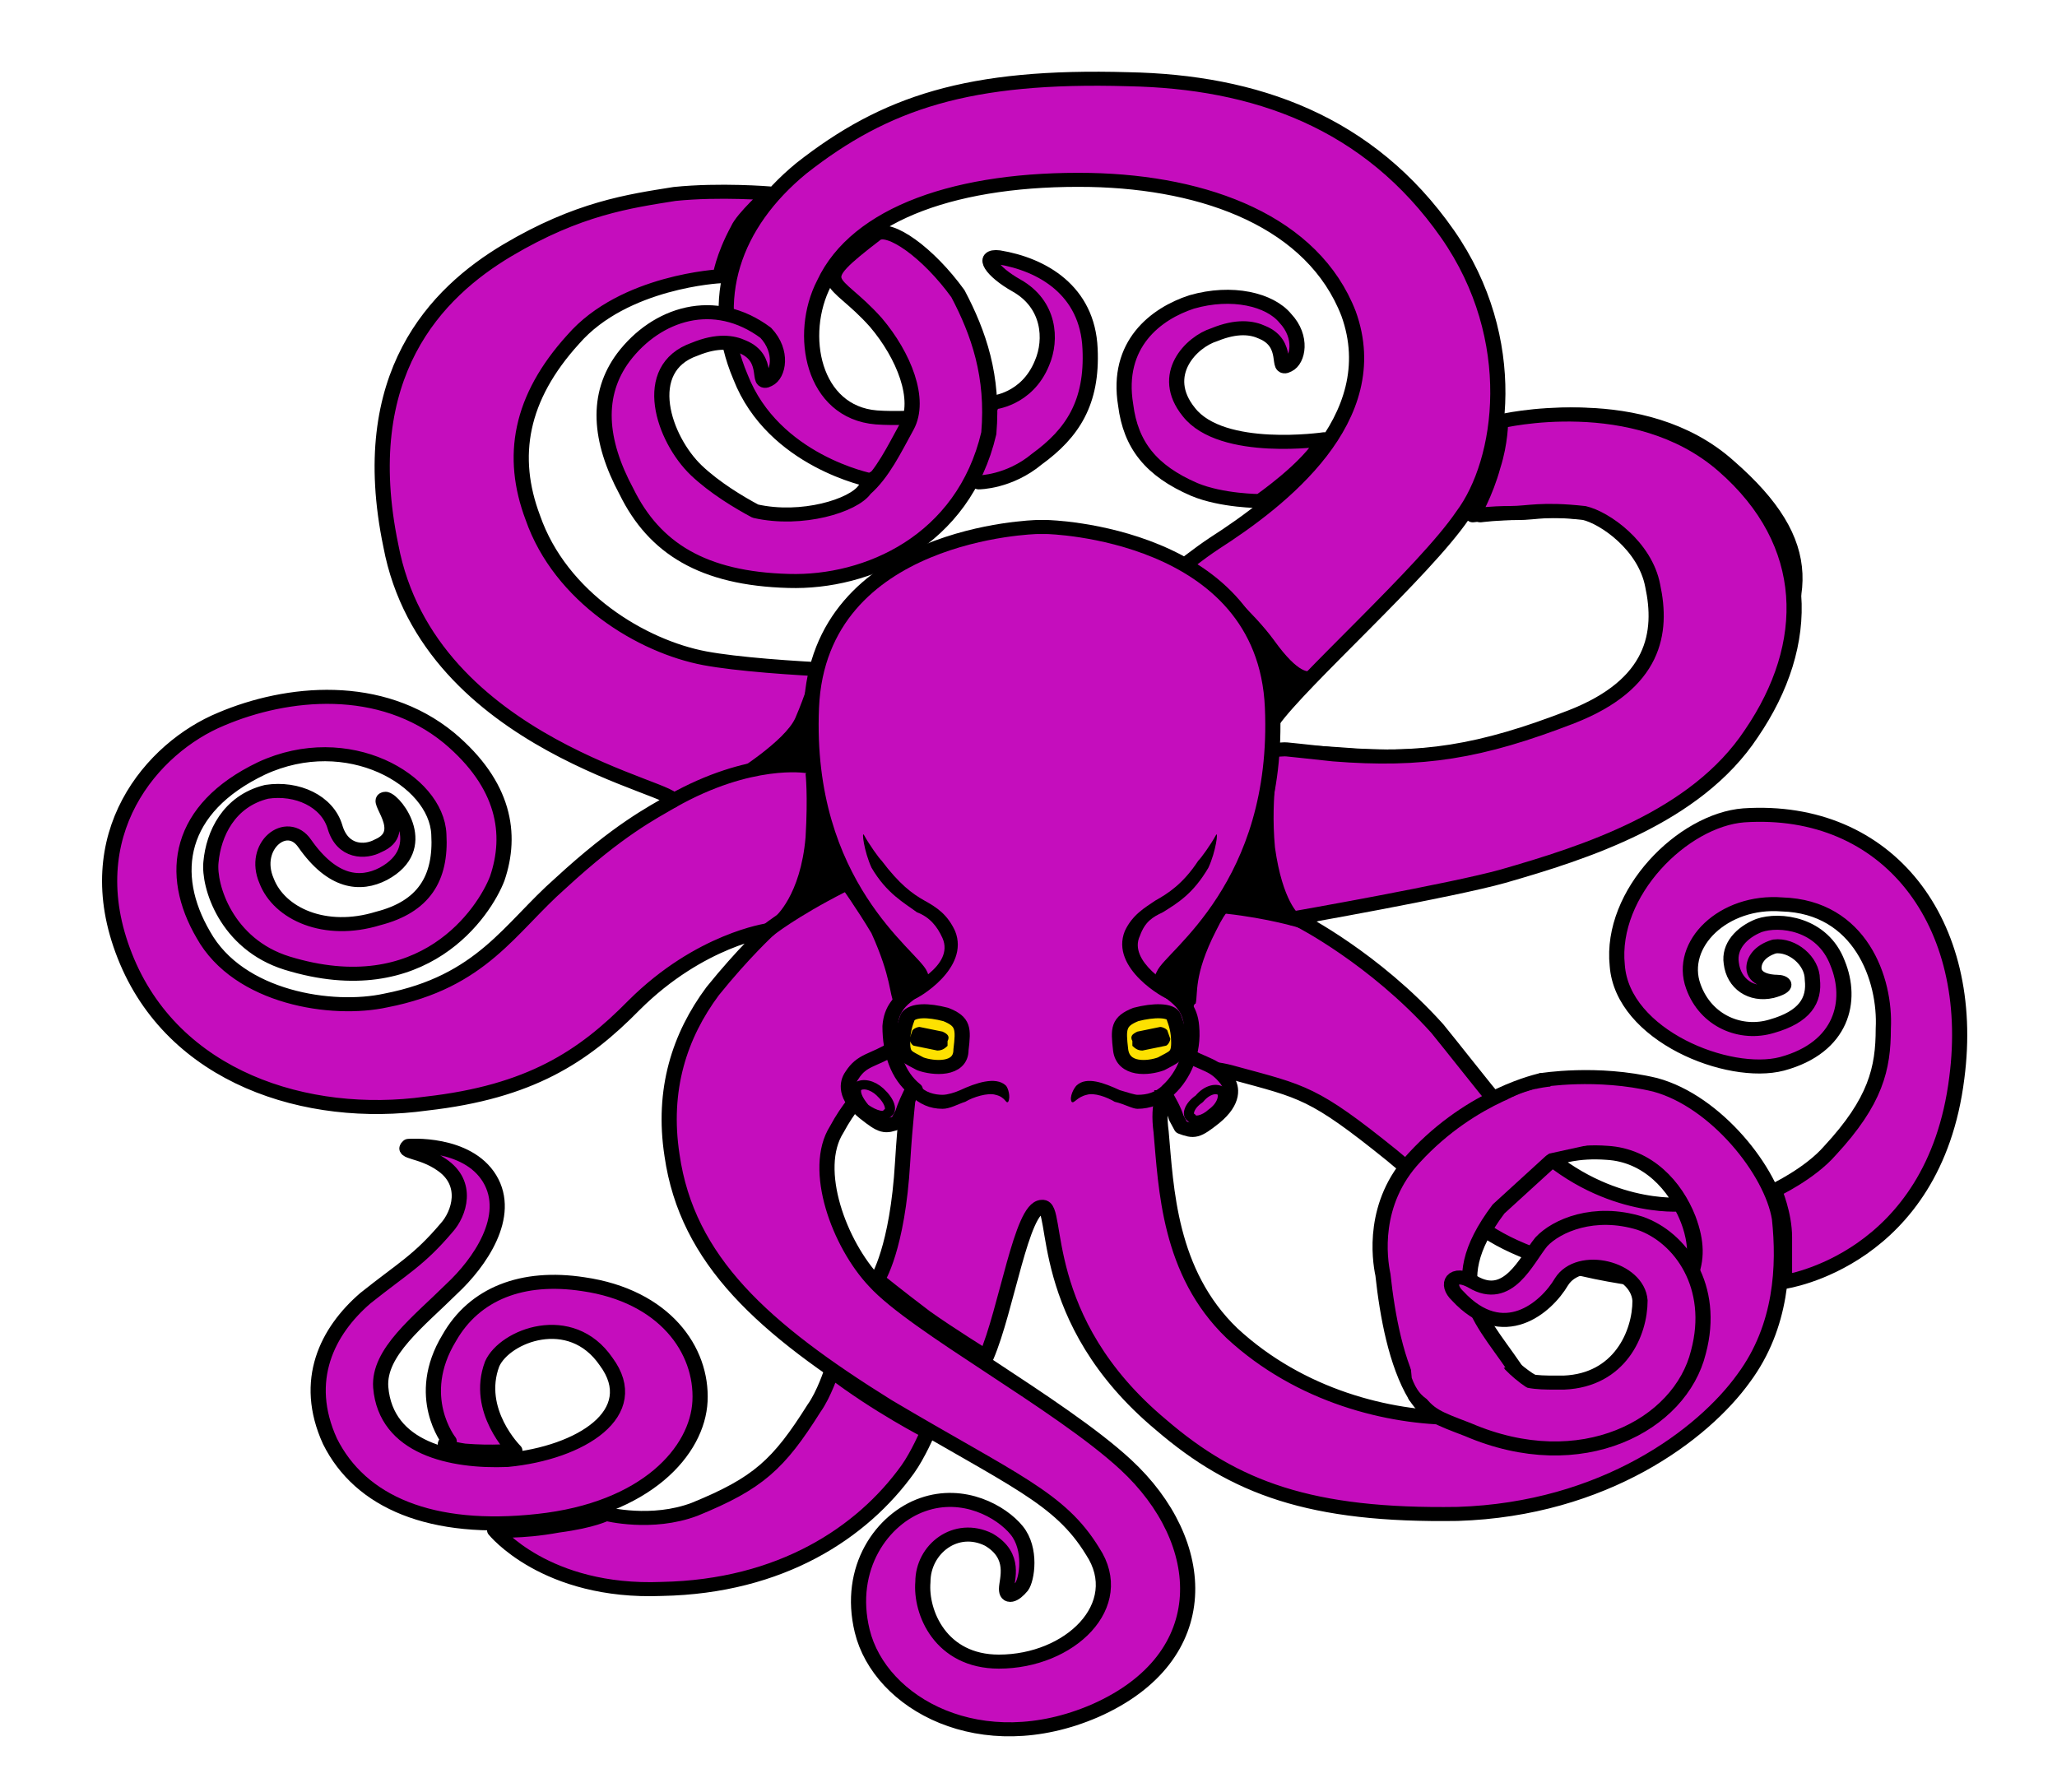
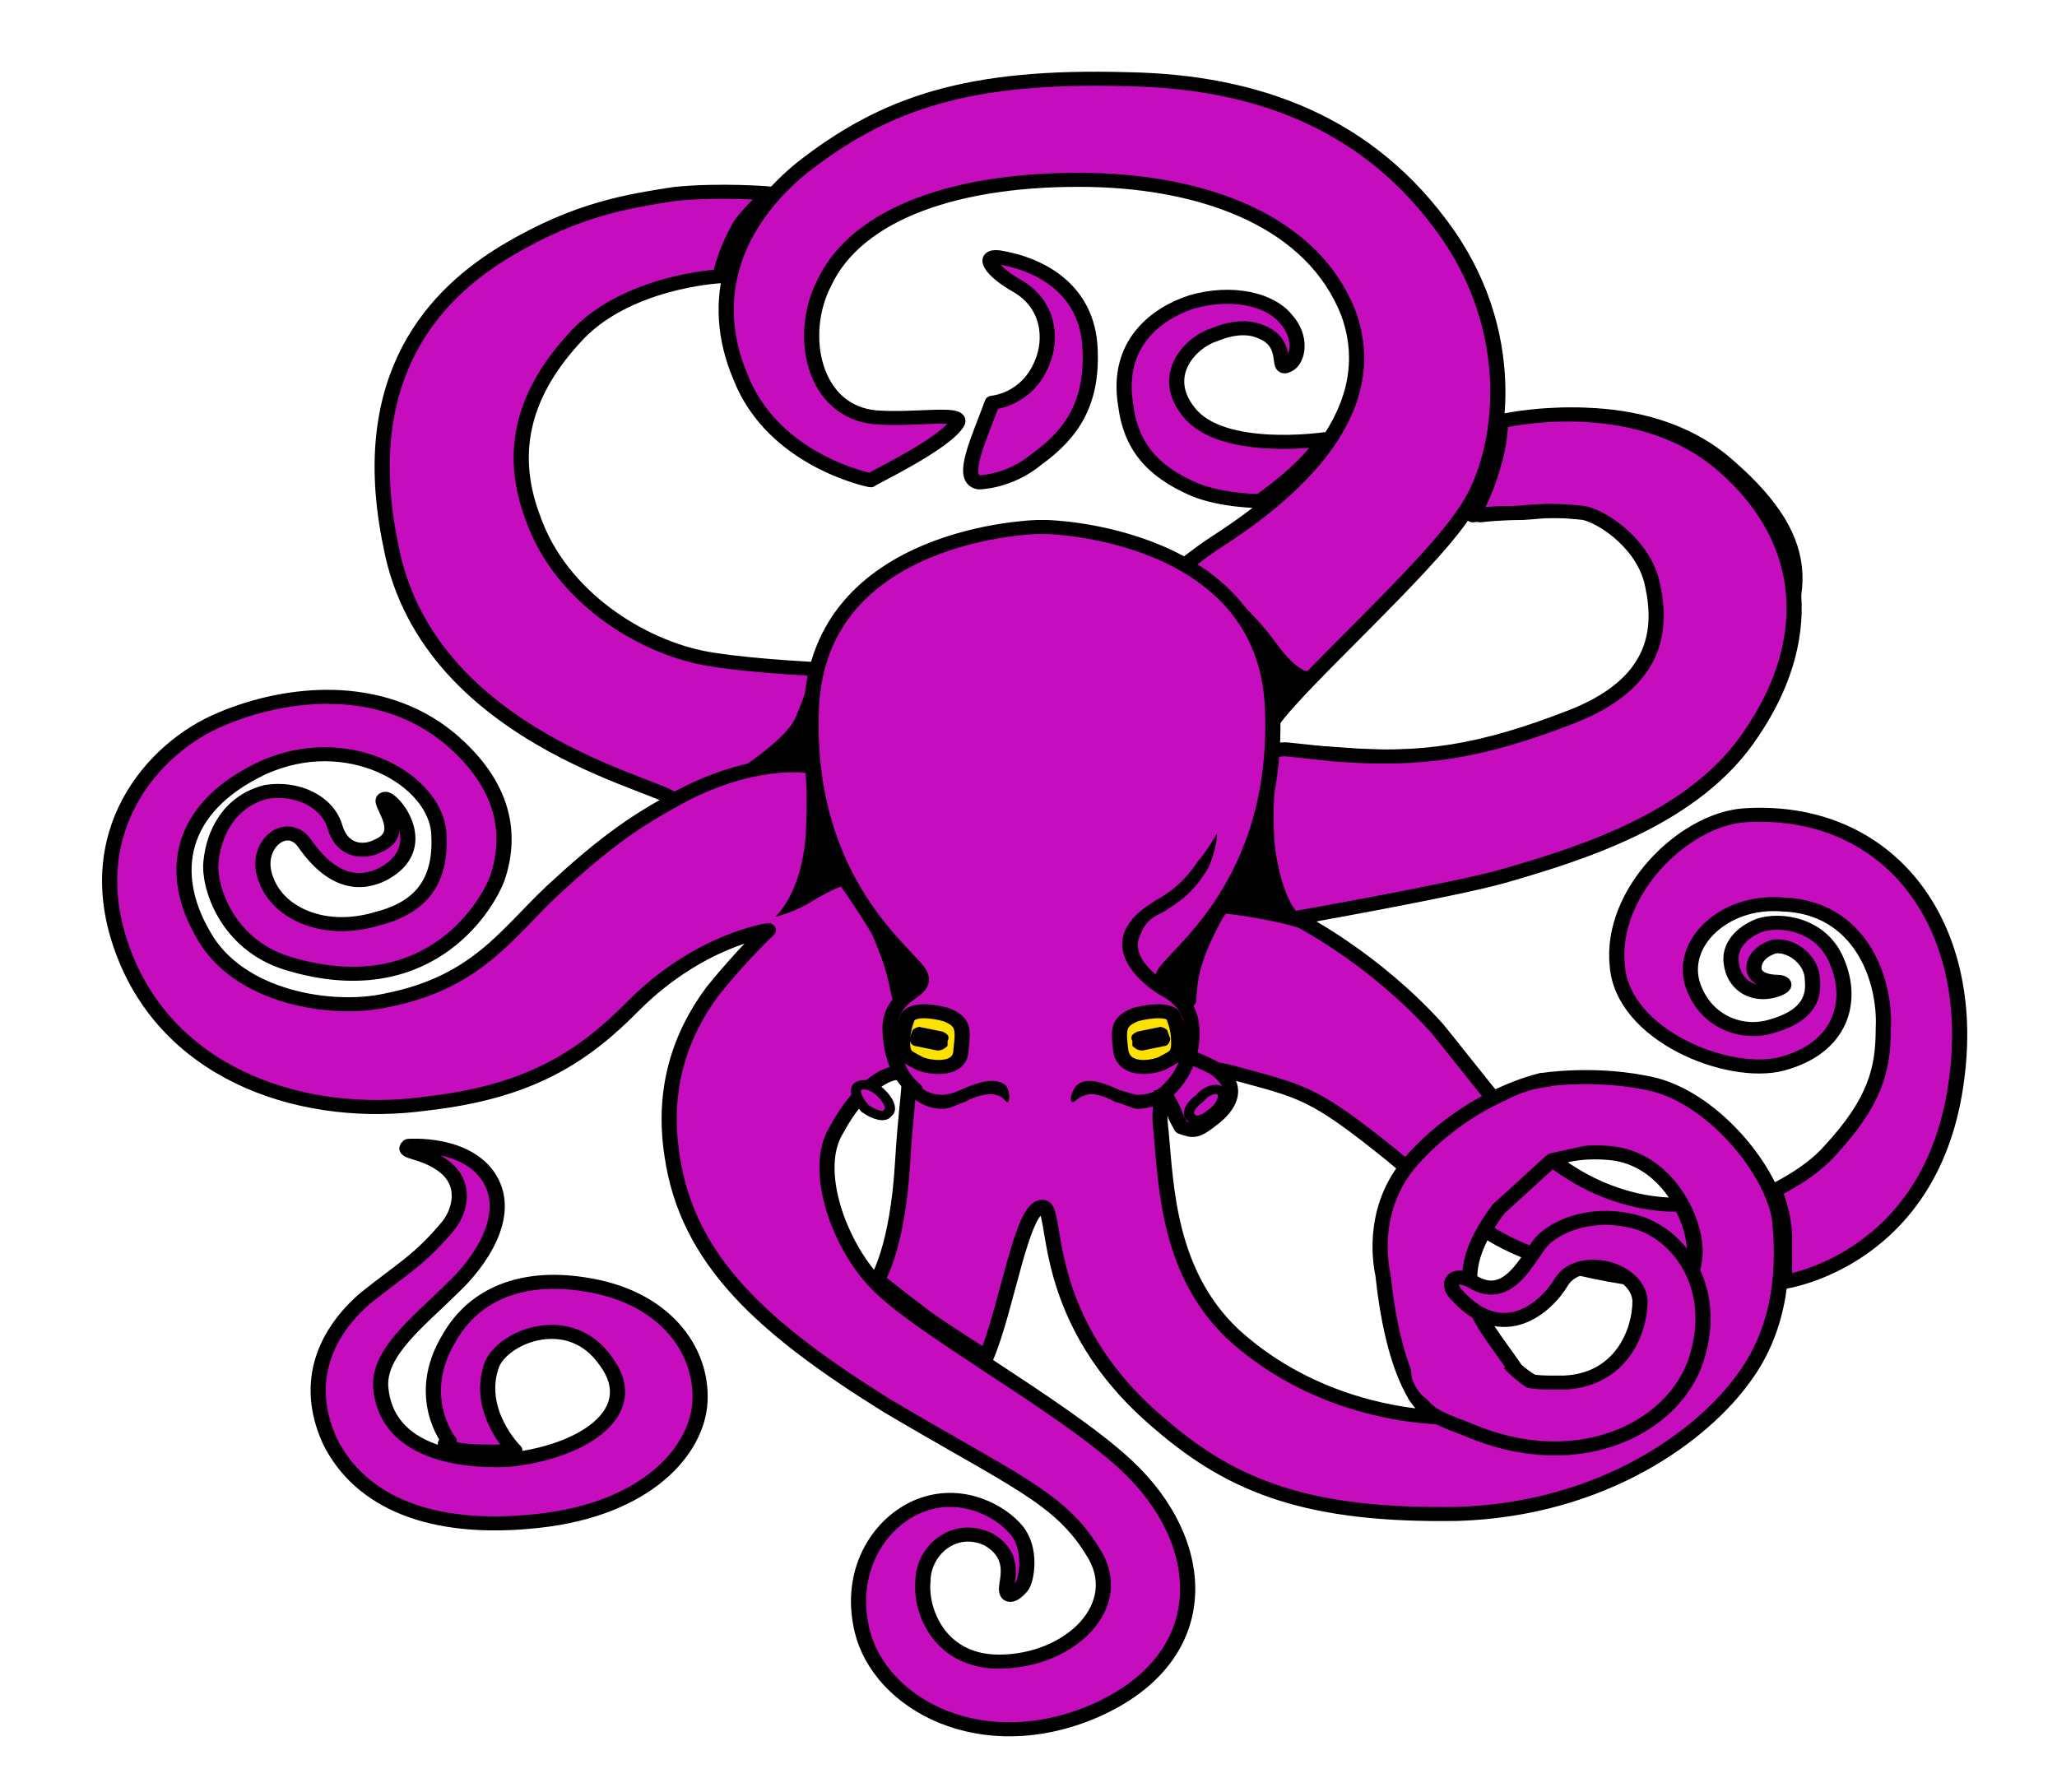
<svg xmlns="http://www.w3.org/2000/svg" xmlns:ns1="http://www.inkscape.org/namespaces/inkscape" xmlns:ns2="http://sodipodi.sourceforge.net/DTD/sodipodi-0.dtd" width="817.637mm" height="712.478mm" viewBox="0 0 817.637 712.478" version="1.1" id="svg56964" xml:space="preserve" ns1:version="1.2.2 (b0a8486, 2022-12-01)" ns2:docname="pinkoctopus-pdusgov.svg">
  <ns2:namedview id="namedview56966" pagecolor="#ffffff" bordercolor="#000000" borderopacity="0.25" ns1:showpageshadow="2" ns1:pageopacity="0.0" ns1:pagecheckerboard="0" ns1:deskcolor="#d1d1d1" ns1:document-units="mm" showgrid="false" ns1:zoom="0.16" ns1:cx="2268.75" ns1:cy="2096.875" ns1:window-width="1652" ns1:window-height="1099" ns1:window-x="0" ns1:window-y="25" ns1:window-maximized="0" ns1:current-layer="g64164" />
  <defs id="defs56961" />
  <g ns1:label="Layer 1" ns1:groupmode="layer" id="layer1" transform="translate(205.591,291.844)">
    <g transform="matrix(6.118,0,0,-6.118,-5205.784,2776.745)" id="g64164">
      <g transform="matrix(0.375,0,0,0.375,800.45,375.2)" id="g61152">
        <g transform="translate(203.08,178.22)" id="g61150" />
      </g>
      <g transform="matrix(0.375,0,0,0.375,800.45,375.2)" id="g61176">
        <g transform="translate(238.9,174.95)" id="g61174" />
      </g>
      <g transform="translate(889.98,440.76)" id="g61256" />
      <g transform="translate(850.38,457.07)" id="g63000" />
      <g transform="matrix(0.375,0,0,0.375,800.45,375.2)" id="g63704" />
      <g transform="matrix(0.375,0,0,0.375,800.45,375.2)" id="g64156">
        <g transform="translate(166.66,206.03)" id="g64154" />
      </g>
      <g id="g95556">
        <g id="g66183" transform="matrix(1.483,0,0,1.372,-398.216,-147.36)">
          <g transform="matrix(0.375,0,0,0.375,800.45,375.2)" id="g61016">
            <g transform="translate(98.868,116.04)" id="g61014">
              <path d="m 0,0 c 0,0 6.812,0.59 9.472,-4.13 2.66,-4.75 -1.18,-10.66 -4.43,-13.928 -3.86,-4.134 -8.585,-7.997 -8.29,-12.426 0.591,-7.702 8.29,-9.473 14.79,-9.178 8.59,0.886 15.99,5.93 11.54,12.426 -4.14,6.521 -11.84,3.273 -13.31,-0.295 -2.07,-5.906 2.65,-10.95 2.65,-10.95 0,0 -2.65,-0.295 -5.9,0 -3.57,0.591 -1.77,1.181 -1.77,1.181 0,0 -4.161,5.635 0,13.042 2.95,5.61 8.56,7.972 15.67,6.791 9.47,-1.477 13.93,-8.292 13.63,-14.789 -0.29,-6.225 -6.22,-13.631 -18.94,-15.108 -12.45,-1.476 -20.747,2.362 -24.29,10.064 -3.248,7.702 -0.295,13.927 4.134,18.061 4.454,3.839 6.226,4.749 9.476,8.879 1.5,1.78 2.68,5.64 -0.59,8 C 1.472,-0.59 -0.886,-0.88 0,0 Z" style="fill:#c50dbd;stroke:#000000;stroke-width:1.772;stroke-linecap:round;stroke-linejoin:round;stroke-miterlimit:10" id="path61012" />
            </g>
          </g>
          <g transform="matrix(0.375,0,0,0.375,800.45,375.2)" id="g61022">
            <g transform="translate(148.3,87.623)" id="g61020">
-               <path d="m 0,0 c 0,0 -0.88,-2.953 -2.06,-4.724 -4.14,-7.112 -6.53,-9.474 -13.93,-12.746 -5.02,-2.067 -10.36,-0.591 -10.36,-0.591 0,0 -1.48,-0.886 -5.61,-1.476 -4.46,-0.886 -7.41,-0.591 -7.41,-0.591 0,0 5.93,-7.997 19.54,-7.406 13.93,0.295 23.4,7.111 28.72,15.108 1.18,1.772 2.36,4.724 2.36,4.724 0,0 -5.91,3.273 -11.25,7.702 z" style="fill:#c50dbd;stroke:#000000;stroke-width:1.772;stroke-linecap:round;stroke-linejoin:round;stroke-miterlimit:10" id="path61018" />
-             </g>
+               </g>
          </g>
          <g transform="matrix(0.375,0,0,0.375,800.45,375.2)" id="g61028">
            <g transform="translate(84.67,139.12)" id="g61026">
              <path d="m 0,0 c -7.111,2.39 -9.178,9.77 -8.883,12.75 0.296,3.54 2.067,7.7 6.496,8.88 3.568,0.59 7.112,-1.18 7.998,-4.45 0.885,-3.25 3.543,-3.25 5.044,-2.36 3.838,1.77 -0.591,5.93 0.886,5.93 1.181,-0.3 5.319,-6.23 -0.296,-9.48 C 8.563,9.77 5.315,10.09 2.067,15.11 0,18.36 -4.158,14.82 -2.387,10.39 -0.91,6.23 4.429,3.57 10.655,5.64 c 5.315,1.48 7.385,5.04 7.085,10.65 -0.29,6.82 -10.653,13.34 -20.717,8.3 -9.769,-5.05 -10.95,-13.32 -6.791,-21.02 4.133,-8 15.083,-9.77 21.309,-8.29 11.249,2.36 14.489,9.18 20.419,14.81 6.82,6.79 10.66,8.86 13.02,10.36 1.77,1.48 -28.42,6.79 -32.849,32.26 -4.158,21.61 5.319,31.96 13.609,37.3 8.29,5.32 14.22,6.2 19.54,7.12 5.34,0.59 11.12,0.063 11.12,0.063 0,0 -3.13,-3.043 -3.72,-4.523 -1.77,-3.54 -2.06,-5.93 -2.06,-5.93 0,0 -11.25,-0.59 -17.18,-7.97 -6.23,-7.41 -7.41,-14.81 -4.72,-22.52 3.24,-10.06 12.72,-16.26 20.12,-17.76 7.39,-1.48 26.04,-2.07 26.63,-1.48 0.29,0.59 7.99,-4.13 12.74,-1.47 5.02,2.95 12.73,12.13 20.13,17.47 7.7,5.34 20.13,15.69 15.68,29.01 C 119.88,93.56 107.46,98.6 93.82,98.9 78.45,99.19 66.58,94.74 62.75,85.86 59.644,79.367 61.425,69.564 68.852,68.912 c 4.46,-0.353 9.926,0.728 9.509,-0.565 -1.18,-2.66 -10.468,-7.373 -10.178,-7.373 0,0 -11.363,2.396 -15.203,13.046 -3.84,9.77 -0.89,19.24 7.11,26.35 9.77,8.3 19.54,11.84 38.19,11.25 14.79,-0.3 28.12,-5.34 37.3,-19.54 8.59,-13.31 6.5,-28.71 1.77,-35.53 -4.45,-7.09 -18.94,-21.01 -22.22,-26.03 -3.24,-5.05 -2.36,-3.28 8,-4.16 10.06,-0.89 17.18,0.29 27.53,4.75 10.07,4.13 10.66,10.65 9.77,16.56 -0.88,5.04 -5.61,8.58 -8.29,9.17 -4.72,0.6 -6.2,0 -8.29,0 -2.36,0 -4.43,-0.29 -4.43,-0.29 0,0 1.18,2.68 2.36,6.22 0.89,2.96 0.89,5.64 0.89,5.64 0,0 15.7,4.13 25.76,-5.64 10.36,-9.76 9.47,-17.17 2.36,-28.12 C 164.3,23.7 152.73,18.95 143.26,16.29 137.35,14.52 118.41,5.34 118.41,5.34 c 0,0 8.58,-4.72 15.97,-13.6 4.45,-5.93 6.81,-9.48 10.97,-14.23 8.27,-8.88 17.45,-7.99 17.45,-7.99 0,0 3.27,-5.61 0.61,-10.067 0,0 -10.38,0.59 -18.06,3.867 -5.64,2.36 -7.41,4.43 -16.29,12.42 -9.18,8 -10.36,8 -18.36,10.36 -5.63,1.77 -9.47,-0.29 -8.58,-7.41 0.59,-7.08 0.88,-17.76 8.29,-25.438 8,-7.997 18.36,-10.679 26.06,-10.679 11.24,0.32 17.76,4.158 22.49,10.384 4.75,5.905 6.81,8.863 4.75,14.793 -1.5,4.15 -4.75,7.99 -9.48,8.29 -3.57,0.29 -5.63,-0.59 -5.63,-0.59 0,0 -1.48,1.47 -3.25,3.54 -1.8,2.07 1.18,6.23 1.18,6.23 0,0 6.5,1.18 13.31,-0.59 7.11,-2.07 13.63,-10.95 14.52,-16.88 0.59,-5.93 0.3,-13.612 -4.16,-20.133 -4.72,-7.111 -16.26,-16.584 -33.44,-17.175 -17.17,-0.295 -26.06,3.273 -34.64,11.245 -14.79,13.337 -11.84,27.833 -13.91,27.533 -2.38,0 -4.15,-13.015 -6.52,-18.945 0,0 -4.43,2.977 -7.11,5.044 -3.25,2.657 -5.61,4.724 -5.61,4.724 0,0 2.36,3.867 2.95,14.817 0.6,10.65 1.48,11.24 -0.29,11.24 -1.48,0.3 -4.75,-1.77 -7.41,-7.11 -2.95,-5.02 0.3,-14.49 4.46,-19.242 4.72,-5.61 21.6,-15.379 29.3,-23.081 9.77,-9.768 10.66,-24.286 -3.57,-31.077 -13.31,-6.226 -25.14,0.885 -27.21,10.064 -1.8,7.997 2.36,14.197 7.09,15.969 4.75,1.796 9.17,-0.886 10.95,-3.248 1.79,-2.362 1.2,-6.225 0.59,-7.111 -0.89,-1.181 -1.77,-1.476 -1.77,-0.295 0,1.181 1.18,4.158 -2.07,6.225 -3.84,2.067 -7.7,-1.181 -7.7,-5.34 -0.3,-3.838 2.06,-10.064 8.88,-10.064 8.29,0 15.11,7.112 10.95,13.928 -3.84,6.791 -9.18,8.882 -23.97,18.356 -14.51,9.769 -23.4,18.356 -25.17,31.666 -1.18,8.29 0.89,15.11 4.75,20.72 3.54,4.75 6.5,7.7 6.5,7.7 0,0 -7.98,-1.18 -15.68,-9.47 -5.93,-6.52 -12.15,-10.95 -24.28,-12.43 -13.908,-2.09 -29.606,3.25 -35.217,18.65 -5.634,15.38 3.248,26.33 11.246,29.9 C 0,34.35 10.95,35.54 18.95,28.42 25.44,22.52 26.33,16.29 24.56,10.68 23.08,6.52 15.97,-5.31 0,0 Z" style="fill:#c50dbd;stroke:#000000;stroke-width:1.772;stroke-linecap:round;stroke-linejoin:round;stroke-miterlimit:10" id="path61024" ns2:nodetypes="ccccccccccccccccccccccccccccccccccccccccccccsccccccccccccccccccccccccccccccccccccccccccsccscccccccccccc" />
            </g>
          </g>
          <g transform="translate(871.9,425.12)" id="g61032">
            <path d="M 0,0 C 0,0 0,0.33 0.109,0.33 0.221,0.776 0,1.66 0.997,3.77 1.548,4.988 1.66,4.767 1.66,4.767 c 0,0 0.442,-0.113 1.327,-0.221 1.004,-0.113 2.113,0 2.113,0 0,0 -1.218,1.217 -1.33,2.776 -0.341,3.216 0.112,4.546 0.112,4.546 0,0 -0.674,1.559 0,2.552 0.776,1.218 1.218,1.66 1.218,1.66 0,0 -0.442,-0.221 -1.551,1.45 -0.892,1.327 -2.552,2.875 -2.552,2.875 0,0 1.326,-1.327 2.102,-4.433 0.783,-3.219 0,-7.323 -0.442,-8.32 C 1.439,4.654 0.221,3.219 -0.341,2.664 -0.783,2.102 -1.559,1.439 -1.117,1.105 -0.562,0.663 0,0 0,0 Z" id="path61030" />
          </g>
          <g transform="matrix(0.375,0,0,0.375,800.45,375.2)" id="g61038">
            <g transform="translate(264.94,115.45)" id="g61036">
              <path d="m 0,0 c 5.34,6.23 6.22,10.36 6.22,15.41 0.3,6.2 -2.66,15.38 -11.83,15.67 -6.82,0.59 -12.16,-5.02 -10.36,-10.36 1.47,-4.43 5.61,-6.2 9.17,-5.02 3.84,1.18 5.02,3.25 4.73,5.91 0,2.36 -2.36,4.45 -4.43,4.16 -1.8,-0.59 -2.39,-1.8 -2.39,-2.69 0,-1.47 1.8,-1.77 2.69,-1.77 0.88,0 1.47,-0.59 -0.6,-1.18 -2.38,-0.59 -4.45,0.89 -4.74,3.54 -0.3,2.1 1.18,3.87 3.24,4.75 2.39,0.89 7.41,0.3 9.18,-4.75 1.8,-4.72 0.59,-10.65 -6.49,-12.72 -6.23,-1.77 -18.66,3.57 -19.25,12.43 -0.88,9.18 7.68,18.36 14.79,18.95 C 6.81,43.53 17.17,28.72 14.81,9.18 12.15,-13.9 -5.32,-16.582 -5.32,-16.582 v 5.632 c 0,2.96 -1.18,5.91 -1.18,5.91 0,0 4.13,2.09 6.5,5.04 z" style="fill:#c50dbd;stroke:#000000;stroke-width:1.772;stroke-linecap:round;stroke-linejoin:round;stroke-miterlimit:10" id="path61034" />
            </g>
          </g>
          <g transform="matrix(0.375,0,0,0.375,800.45,375.2)" id="g61050">
            <g transform="translate(168.43,209.89)" id="g61048">
              <path d="M -1.374,0 C -1.374,0 2.68,0.3 4.45,5.02 5.63,8 5.34,12.43 1.48,14.79 -1.48,16.59 -2.66,18.65 -0.59,18.36 4.45,17.47 9.77,14.2 10.06,6.82 10.36,0 8,-3.86 3.86,-7.11 c -3.27,-2.95 -6.81,-2.95 -6.81,-2.95 -2.275,0.455 0.134,5.72 1.576,10.06 z" style="fill:#c50dbd;stroke:#000000;stroke-width:1.772;stroke-linecap:round;stroke-linejoin:round;stroke-miterlimit:10" id="path61046" ns2:nodetypes="cccccccc" />
            </g>
          </g>
          <g transform="matrix(0.375,0,0,0.375,800.45,375.2)" id="g61056">
            <g transform="translate(158.66,131.45)" id="g61054">
-               <path d="M 0,0 C 0.3,0 0.3,-0.89 -2.95,-2.98 -5.61,-4.75 -6.79,-4.46 -8,-6.52 c -0.59,-0.89 -0.88,-2.66 1.51,-4.75 2.06,-1.77 2.36,-1.77 3.83,-1.18 l 0.59,1.18 c 0.6,2.09 1.78,3.86 2.66,6.81 C 1.77,-1.18 0,0 0,0 Z" style="fill:#c50dbd;stroke:#000000;stroke-width:1.772;stroke-linecap:round;stroke-linejoin:round;stroke-miterlimit:10" id="path61052" />
-             </g>
+               </g>
          </g>
          <g transform="matrix(0.375,0,0,0.375,800.45,375.2)" id="g61062">
            <g transform="translate(153.94,122.86)" id="g61060">
              <path d="M 0,0 C 1.18,-1.18 1.47,-2.36 0.88,-2.68 0.59,-3.27 -0.59,-2.98 -1.77,-2.07 -2.69,-0.89 -2.98,0 -2.69,0.59 -2.07,1.18 -0.89,0.89 0,0 Z" style="fill:#c50dbd;stroke:#000000;stroke-width:1.181;stroke-linecap:round;stroke-linejoin:round;stroke-miterlimit:10" id="path61058" />
            </g>
          </g>
          <g transform="matrix(0.375,0,0,0.375,800.45,375.2)" id="g61068">
            <g transform="translate(186.49,130.56)" id="g61066">
              <path d="M 0,0 C -0.29,0.3 -0.59,-0.59 2.66,-2.68 5.64,-4.45 6.52,-4.16 8,-6.22 8.59,-7.11 8.88,-8.88 6.52,-10.97 4.45,-12.75 4.16,-12.75 2.66,-12.15 l -0.59,1.18 C 1.48,-8.88 0,-7.11 -0.88,-4.45 -1.77,-1.2 0,0 0,0 Z" style="fill:#c50dbd;stroke:#000000;stroke-width:1.772;stroke-linecap:round;stroke-linejoin:round;stroke-miterlimit:10" id="path61064" />
            </g>
          </g>
          <g transform="matrix(0.375,0,0,0.375,800.45,375.2)" id="g61074">
            <g transform="translate(191.24,121.97)" id="g61072">
              <path d="m 0,0 c -1.21,-0.88 -1.5,-2.09 -0.89,-2.38 0.3,-0.59 1.48,-0.3 2.37,0.59 C 2.66,-0.88 2.95,0.3 2.66,0.89 2.07,1.48 0.89,1.18 0,0 Z" style="fill:#c50dbd;stroke:#000000;stroke-width:1.181;stroke-linecap:round;stroke-linejoin:round;stroke-miterlimit:10" id="path61070" />
            </g>
          </g>
          <g transform="matrix(0.375,0,0,0.375,800.45,375.2)" id="g61270">
            <g transform="translate(199.8,166.07)" id="g61268">
              <path d="m 0,0 c 2.69,0 -0.59,0.29 7.11,-0.59 10.36,-0.89 17.18,0.29 27.83,4.75 9.77,4.13 10.66,10.65 9.48,16.56 -0.89,5.04 -5.61,8.58 -8,9.17 -5.02,0.6 -6.5,0 -8.59,0 -2.36,0 -4.43,-0.29 -4.43,-0.29 0,0 1.48,2.68 2.37,6.22 0.88,2.96 0.88,5.64 0.88,5.64 0,0 15.7,4.13 26.06,-5.64 10.36,-9.76 10.36,-22.49 3.25,-33.76 -6.5,-10.65 -19.54,-15.08 -29.01,-18.03 -5.91,-1.8 -24.56,-5.34 -24.56,-5.34 0,0 -2.07,1.77 -2.98,8.88 C -1.18,-5.61 0,0 0,0 Z" style="fill:#c50dbd;stroke:#000000;stroke-width:1.772;stroke-linecap:round;stroke-linejoin:round;stroke-miterlimit:10" id="path61266" />
            </g>
          </g>
          <g transform="matrix(0.375,0,0,0.375,800.45,375.2)" id="g61276">
            <g transform="translate(205.14,205.73)" id="g61274">
              <path d="M 0.687,-0.458 C 0.687,-0.458 -11.24,-2.36 -15.11,2.98 c -3.54,4.73 0.32,8.88 2.98,9.77 2.66,1.18 4.43,0.89 5.61,0.29 3.27,-1.47 1.5,-5.04 2.98,-4.15 1.18,0.59 1.77,3.56 -0.3,5.93 -1.79,2.36 -6.22,3.54 -10.95,2.06 -4.15,-1.47 -8.88,-5.31 -7.7,-13.01 0.59,-5.05 2.96,-8.3 8,-10.66 3.25,-1.47 7.68,-1.47 7.68,-1.47 0,0 5.727,4.262 7.497,7.802 z" style="fill:#c50dbd;stroke:#000000;stroke-width:1.772;stroke-linecap:round;stroke-linejoin:round;stroke-miterlimit:10" id="path61272" ns2:nodetypes="ccccccccccc" />
-               <path id="path65845" style="fill:#c50dbd;stroke:#000000;stroke-width:1.772;stroke-linecap:round;stroke-linejoin:round;stroke-miterlimit:10" d="m -51.677,25.425 c -7.995,-6.633 -4.942,-5.109 0.006,-11.132 3.256,-4.141 5.35,-9.739 3.6,-13.171 -1.453,-2.849 -2.798,-5.916 -4.899,-7.911 -1.295,-2.042 -7.345,-4.076 -12.782,-2.744 -1.938,1.119 -4.731,2.931 -6.891,5.14 -3.851,3.976 -6.649,12.888 -0.189,15.312 2.66,1.18 4.43,0.89 5.61,0.29 3.27,-1.47 1.5,-5.04 2.98,-4.15 1.18,0.59 1.77,3.56 -0.3,5.93 -6.006,4.822 -12.74,2.441 -16.623,-3.092 -3.243,-4.715 -2.879,-10.457 0.365,-16.976 3.24,-7.11 8.88,-10.98 18.94,-11.27 9.18,-0.3 20.43,5.04 23.38,18.65 0.577,7.18 -1.178,12.651 -3.607,17.627 -3.443,5.156 -8.042,8.712 -9.59,7.498 z" ns2:nodetypes="ccscccccccccccccc" />
            </g>
          </g>
          <g transform="translate(870.78,421.35)" id="g61280">
            <path d="m 0,0 c 0.663,0.667 1.117,1.772 1.004,2.998 -0.12,1.66 -1.667,1.551 -1.225,2.436 0.333,0.892 5.108,4.212 4.767,12.651 -0.33,8.316 -9.867,8.537 -9.867,8.537 h -0.442 c 0,0 -9.542,-0.221 -9.875,-8.537 -0.334,-8.439 4.437,-11.759 4.767,-12.651 0.333,-0.885 -1.218,-0.776 -1.327,-2.436 0,-1.226 0.33,-2.331 1.106,-2.998 z" style="fill:#c50dbd" id="path61278" />
          </g>
          <g transform="matrix(0.375,0,0,0.375,800.45,375.2)" id="g61286">
            <g transform="translate(187.67,123.15)" id="g61284">
              <path d="m 0,0 c 1.77,1.78 2.98,4.73 2.68,8 -0.32,4.43 -4.45,4.14 -3.27,6.5 0.89,2.38 13.63,11.24 12.72,33.76 -0.88,22.19 -26.33,22.78 -26.33,22.78 h -1.18 c 0,0 -25.46,-0.59 -26.35,-22.78 -0.89,-22.52 11.84,-31.38 12.72,-33.76 0.89,-2.36 -3.25,-2.07 -3.54,-6.5 0,-3.27 0.88,-6.22 2.95,-8" style="fill:none;stroke:#000000;stroke-width:1.772;stroke-linecap:round;stroke-linejoin:round;stroke-miterlimit:10" id="path61282" />
            </g>
          </g>
          <g transform="translate(854.92,436.33)" id="g61290">
            <path d="M 0,0 C 0,0 0.442,0.442 -0.776,0.33 -2.001,0.221 -3.219,0 -3.219,0 c 0,0 2.335,1.548 2.777,2.664 0.442,1.106 0.663,1.99 0.663,1.99 0,0 0.221,-6.325 1.106,-8.207 1.229,-2.998 2.443,-4.433 2.885,-4.987 0.555,-0.563 1.33,-1.226 0.776,-1.559 -0.442,-0.443 -1.106,-1.106 -1.106,-1.106 v 0.33 c -0.221,0.446 -0.112,1.218 -0.996,3.331 -0.675,1.218 -1.338,2.211 -1.338,2.211 0,0 -0.33,-0.108 -1.214,-0.663 -0.776,-0.555 -1.672,-0.776 -1.672,-0.776 0,0 1.117,0.997 1.338,3.774 C 0.109,-0.997 0,0 0,0 Z" id="path61288" />
          </g>
          <g transform="matrix(0.375,0,0,0.375,800.45,375.2)" id="g61296">
            <g transform="translate(157.19,132.33)" id="g61294">
              <path d="m 0,0 c -0.3,-0.88 -0.6,-1.77 -0.6,-3.27 0,-1.77 0.6,-1.77 2.07,-2.66 1.48,-0.59 4.75,-0.88 4.75,1.77 0.3,2.69 0.3,3.57 -1.77,4.46 C 2.36,0.89 0.59,0.89 0,0 Z" style="fill:#fde101;stroke:#000000;stroke-width:1.772;stroke-linecap:round;stroke-linejoin:round;stroke-miterlimit:10" id="path61292" />
            </g>
          </g>
          <g transform="translate(860.69,423.23)" id="g61300">
            <path d="m 0,0 -0.997,0.221 c -0.108,0 -0.221,0.225 -0.221,0.334 l 0.113,0.341 c 0,0.112 0.221,0.221 0.329,0.221 L 0.229,0.896 C 0.45,0.787 0.562,0.675 0.45,0.446 V 0.221 C 0.341,0.112 0.229,0 0,0 Z" id="path61298" />
          </g>
          <g transform="matrix(0.375,0,0,0.375,800.45,375.2)" id="g61306">
            <g transform="translate(188.26,132.33)" id="g61304">
              <path d="M 0,0 C 0.3,-0.88 0.59,-1.77 0.59,-3.27 0.59,-5.04 0,-5.04 -1.47,-5.93 -2.95,-6.52 -5.9,-6.81 -6.2,-4.16 -6.49,-1.47 -6.49,-0.59 -4.43,0.3 -2.36,0.89 -0.29,0.89 0,0 Z" style="fill:#fde101;stroke:#000000;stroke-width:1.772;stroke-linecap:round;stroke-linejoin:round;stroke-miterlimit:10" id="path61302" />
            </g>
          </g>
          <g transform="translate(869.68,423.23)" id="g61310">
            <path d="m 0,0 0.997,0.221 c 0.109,0 0.221,0.225 0.221,0.334 L 1.106,0.896 c 0,0.112 -0.222,0.221 -0.33,0.221 L -0.221,0.896 C -0.442,0.787 -0.555,0.675 -0.442,0.446 V 0.221 C -0.333,0.112 -0.221,0 0,0 Z" id="path61308" />
          </g>
          <g transform="translate(860.92,420.47)" id="g61314">
            <path d="m 0,0 c -0.562,0 -1.004,0.221 -1.447,0.663 -0.108,0.113 -0.221,0.334 0,0.446 0.113,0.109 0.222,0.109 0.443,0 C -0.783,0.776 -0.341,0.663 0,0.663 0.221,0.663 0.555,0.776 0.776,0.884 1.439,1.218 2.323,1.551 2.769,1.109 2.878,0.997 2.99,0.555 2.878,0.333 2.769,0.221 2.769,0.555 2.323,0.663 1.994,0.776 1.33,0.555 0.997,0.333 0.667,0.221 0.333,0 0,0 Z" id="path61312" />
          </g>
          <g transform="translate(869.46,420.47)" id="g61318">
            <path d="m 0,0 c 0.555,0 1.105,0.221 1.548,0.663 0.112,0.113 0.112,0.334 0,0.446 -0.109,0.109 -0.33,0.109 -0.443,0 C 0.776,0.776 0.442,0.663 0,0.663 c -0.112,0 -0.442,0.113 -0.776,0.221 -0.671,0.334 -1.446,0.667 -1.888,0.225 -0.113,-0.112 -0.334,-0.554 -0.221,-0.776 0.108,-0.112 0.221,0.222 0.663,0.33 0.33,0.113 0.884,-0.108 1.225,-0.33 C -0.555,0.221 -0.221,0 0,0 Z" id="path61316" />
          </g>
          <g transform="matrix(0.375,0,0,0.375,800.45,375.2)" id="g61324">
            <g transform="translate(145.35,164)" id="g61322">
              <path d="M 0,0 C 0,0 -6.52,1.18 -15.7,-4.43" style="fill:none;stroke:#000000;stroke-width:1.772;stroke-linecap:round;stroke-linejoin:round;stroke-miterlimit:10" id="path61320" />
            </g>
          </g>
          <g transform="matrix(0.375,0,0,0.375,800.45,375.2)" id="g61330">
            <g transform="translate(140.9,143.28)" id="g61328">
-               <path d="M 0,0 C 0,0 2.68,2.36 8.58,5.61" style="fill:none;stroke:#000000;stroke-width:1.772;stroke-linecap:round;stroke-linejoin:round;stroke-miterlimit:10" id="path61326" />
-             </g>
+               </g>
          </g>
          <g transform="matrix(0.375,0,0,0.375,800.45,375.2)" id="g61336">
            <g transform="translate(203.08,144.46)" id="g61334">
              <path d="M 0,0 C 0,0 -3.57,1.18 -8.59,1.78" style="fill:none;stroke:#000000;stroke-width:1.772;stroke-linecap:round;stroke-linejoin:round;stroke-miterlimit:10" id="path61332" />
            </g>
          </g>
          <g transform="translate(859.47,425.67)" id="g61340">
-             <path d="m 0,0 c -0.109,0 -0.221,0 -0.221,0.113 -0.112,0.112 0,0.333 0.112,0.442 0,0 2.11,0.997 1.556,2.334 C 1.218,3.44 0.884,3.882 0.333,4.104 -0.221,4.549 -0.997,4.992 -1.66,6.217 -1.99,6.993 -2.102,7.986 -1.99,7.765 -1.769,7.323 -1.327,6.659 -1.218,6.551 -0.442,5.441 0.112,4.992 0.663,4.658 1.218,4.328 1.668,3.995 2.001,3.219 2.664,1.439 0.333,0 0.221,0 Z" id="path61338" />
-           </g>
+             </g>
          <g transform="translate(870.9,425.67)" id="g61344">
            <path d="m 0,0 c 0.109,0 0.221,0 0.33,0.113 0,0.112 0,0.333 -0.109,0.442 -0.112,0 -2.102,1.218 -1.551,2.443 0.221,0.663 0.554,0.884 0.996,1.106 C 0.33,4.549 1.004,4.992 1.668,6.217 2.001,6.993 2.11,7.986 2.001,7.765 1.78,7.323 1.338,6.659 1.225,6.551 0.551,5.441 -0.112,4.992 -0.663,4.658 -1.109,4.328 -1.66,3.995 -1.994,3.219 -2.657,1.439 -0.221,0 -0.112,0 Z" id="path61342" />
          </g>
          <g transform="matrix(0.375,0,0,0.375,800.45,375.2)" id="g61350">
            <g transform="translate(212.84,99.163)" id="g61348">
              <path id="path61346" style="fill:#c50dbd;stroke:#000000;stroke-width:1.772;stroke-linecap:round;stroke-linejoin:round;stroke-miterlimit:10" d="m 18.36,25.177 c 0,0 -8,-1.78 -14.81,-9.77 C -1.434,9.656 -0.537,2.649 -0.133,0.593 0.383,-4.575 1.417,-10.656 3.665,-14.711 l 12.307,2.37 C 11.812,-5.237 6.351,-1.195 13.375,8.911 l 7.012,6.918 z" ns2:nodetypes="cccccccc" />
            </g>
          </g>
          <g transform="matrix(0.375,0,0,0.375,800.45,375.2)" id="g64132">
            <g transform="translate(215.8,85.261)" id="g64130">
              <path d="M 0.728,-0.853 C 2.198,-3.215 3.25,-3.568 6.81,-5.044 c 13.32,-6.201 24.86,0.59 26.95,9.768 2.06,8.293 -2.09,14.515 -6.82,16.285 -5.34,1.78 -9.77,-0.29 -11.54,-2.36 -1.77,-2.36 -3.86,-7.699 -8,-5.042 -2.36,1.472 -3.24,-0.295 -1.77,-1.772 5.32,-6.225 10.36,-1.476 12.13,1.772 2.07,3.572 8.89,1.772 9.18,-2.362 0,-4.134 -2.36,-10.064 -8.88,-10.359 -2.66,0 -4.255,-0.101 -6.345,1.08 L 1.945,0.49 0.59,1.181 Z" style="fill:#c50dbd;stroke:#000000;stroke-width:1.772;stroke-linecap:round;stroke-linejoin:round;stroke-miterlimit:10" id="path64128" ns2:nodetypes="cccccccccccccc" />
            </g>
          </g>
          <path style="fill:#c50dbd;fill-opacity:1;stroke-width:0.125" d="m 881.326,409.423 0.151,-1.697 c 0.383,-1.124 0.949,-1.18 1.619,-1.287 0.978,-1.474 0.9,-0.177 2.093,0.066 0,0 2.674,0.541 2.191,0.409 -0.372,-0.102 -1.308,0.634 -1.817,1.212 -0.025,0.028 -0.032,0.059 -0.054,0.086 -0.073,0.089 -0.188,0.21 -0.231,0.281 -0.577,0.96 -0.721,1.052 -0.833,1.087 -0.367,0.114 -2.86,1.474 -2.86,1.474 z" id="path65906" ns2:nodetypes="ccccssssscc" />
          <path style="fill:#c50dbd;fill-opacity:1;stroke-width:0.125" d="m 888.807,421.463 c -0.976,0.227 -2.204,-0.006 -3.103,-0.537 l -2.661,-5.322 4.464,2.747 3.262,0.773 c 0,0 -2.39,2.597 -1.961,2.34 z" id="path66100" ns2:nodetypes="cccccc" />
          <path style="fill:#000000;fill-opacity:1;stroke-width:0.125" d="m 885.66,409.189 c 0.002,-0.014 0.047,-0.035 0.047,-0.071 0.01,-0.426 1.609,-1.769 2.019,-1.535 l -1.369,0.237 -1.157,1.483 z" id="path66102" ns2:nodetypes="cscccc" />
        </g>
      </g>
    </g>
  </g>
</svg>